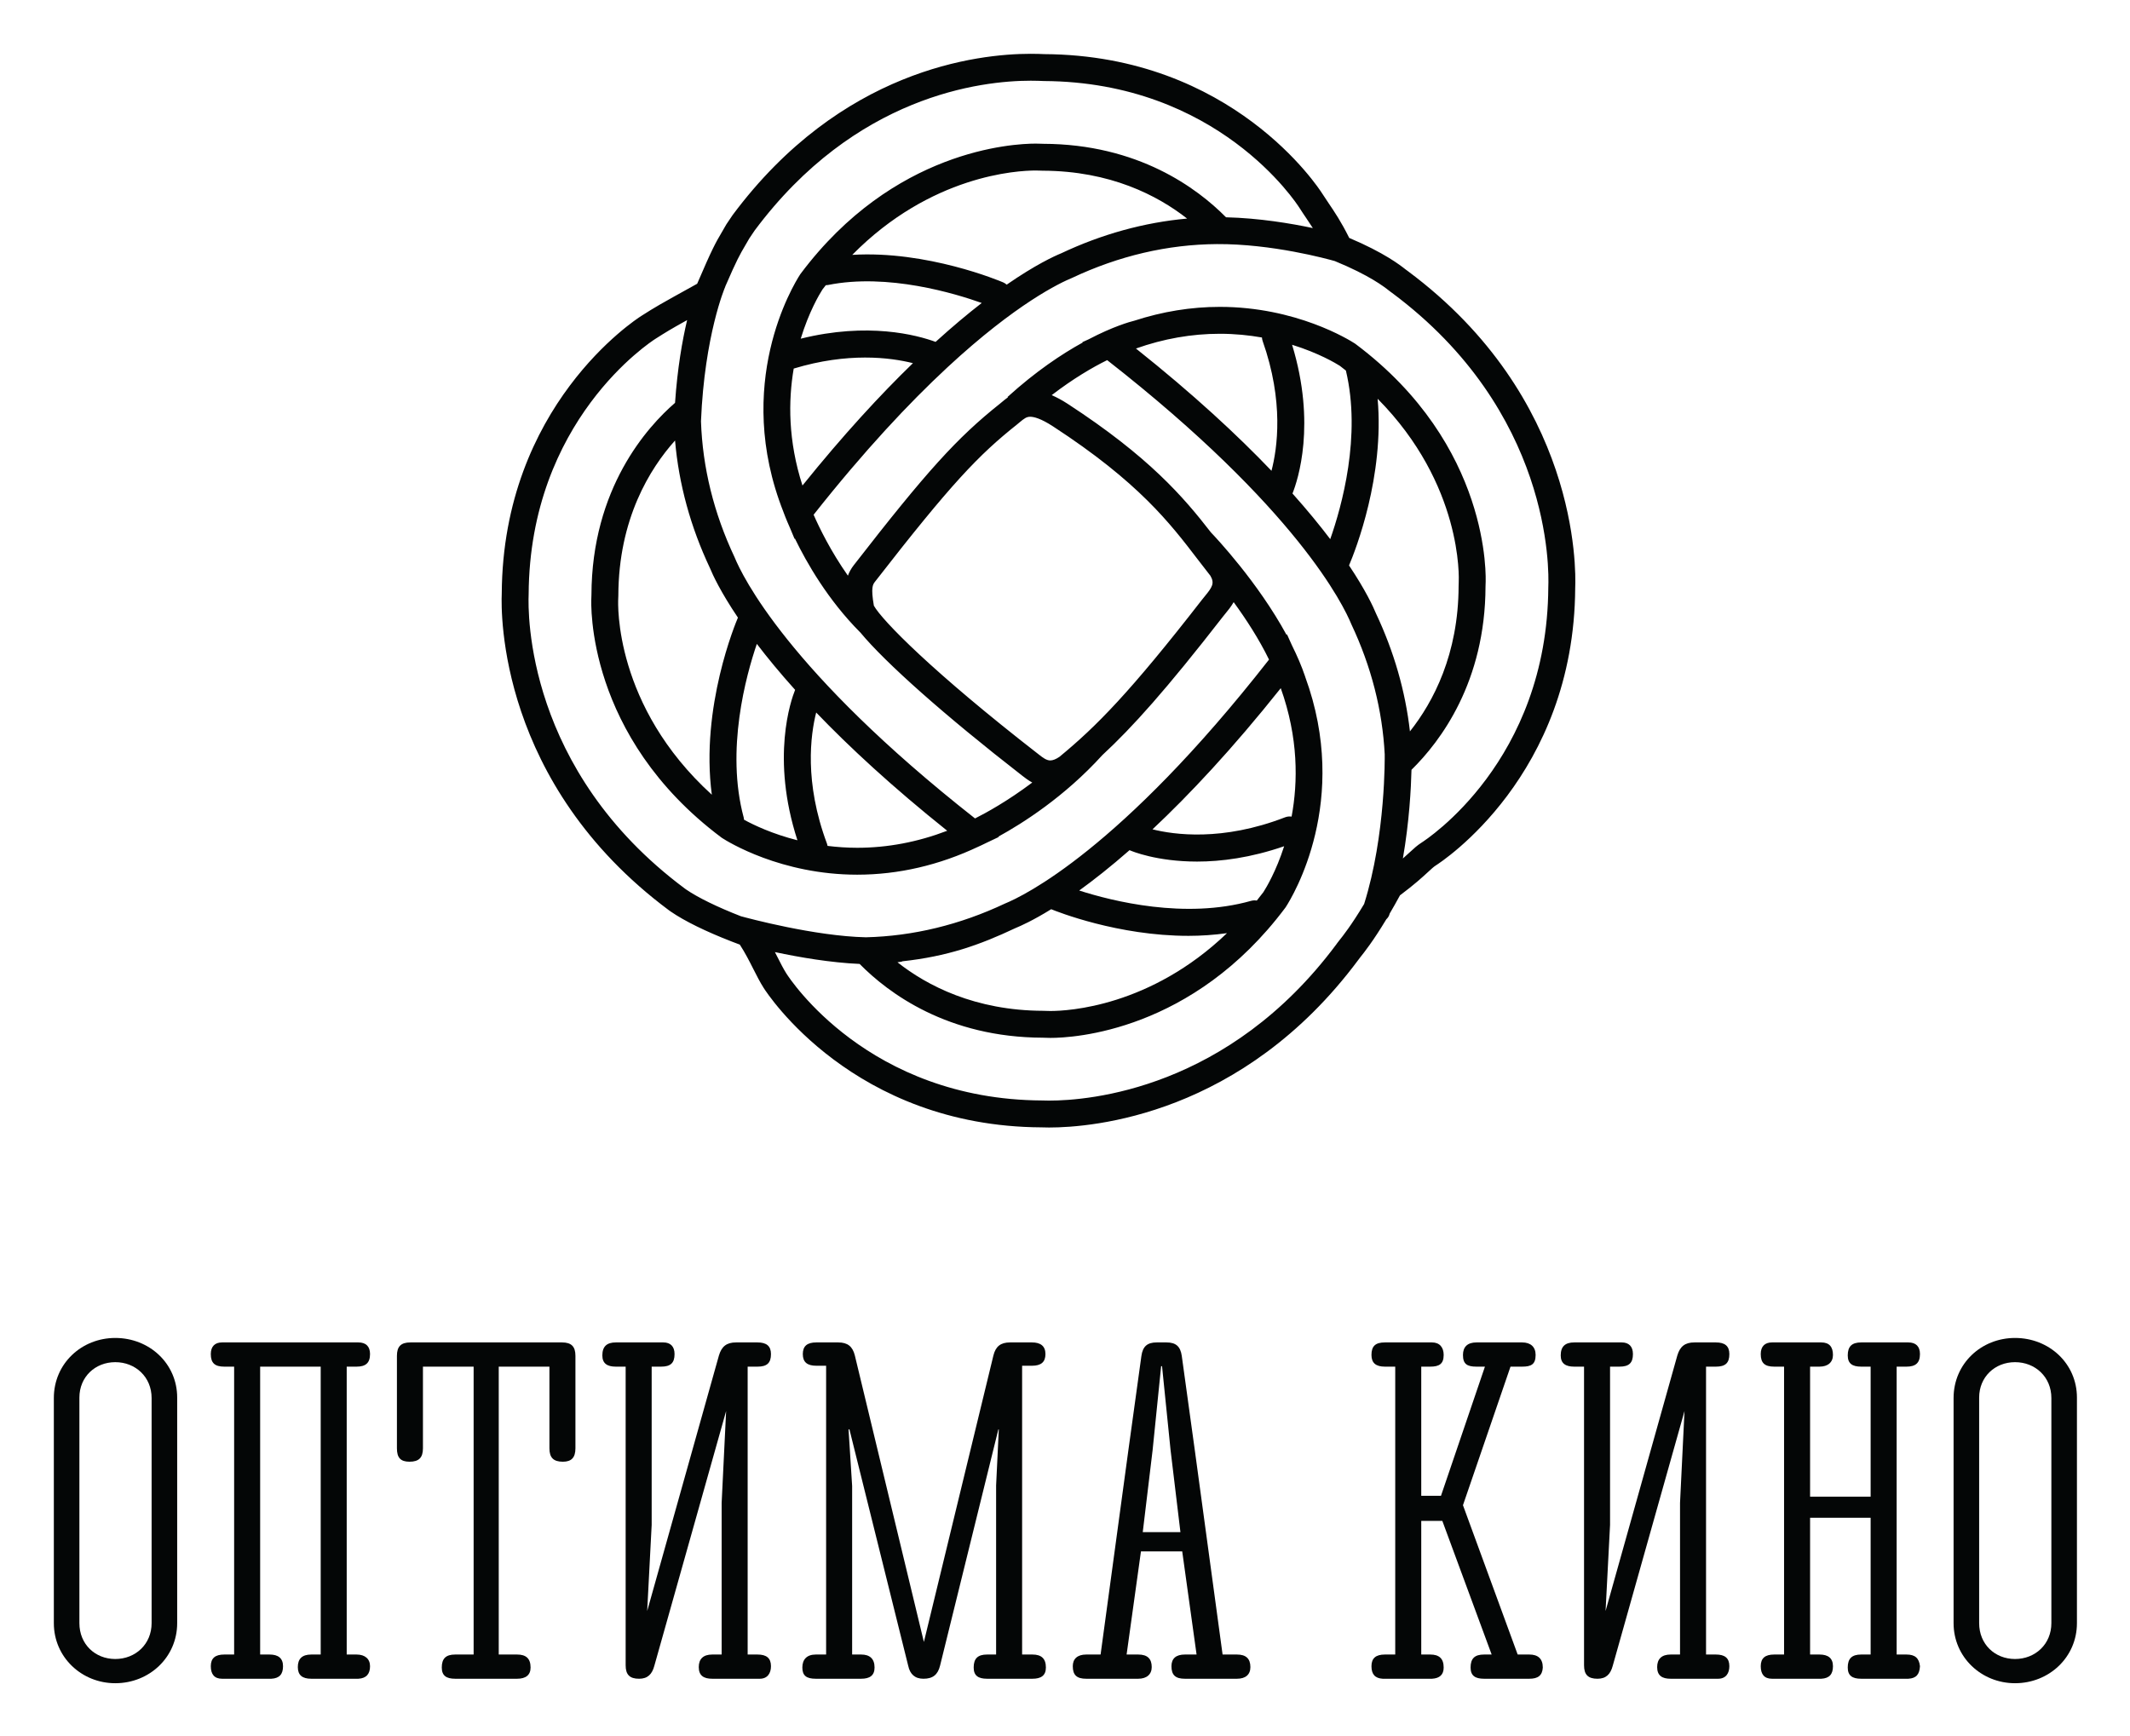
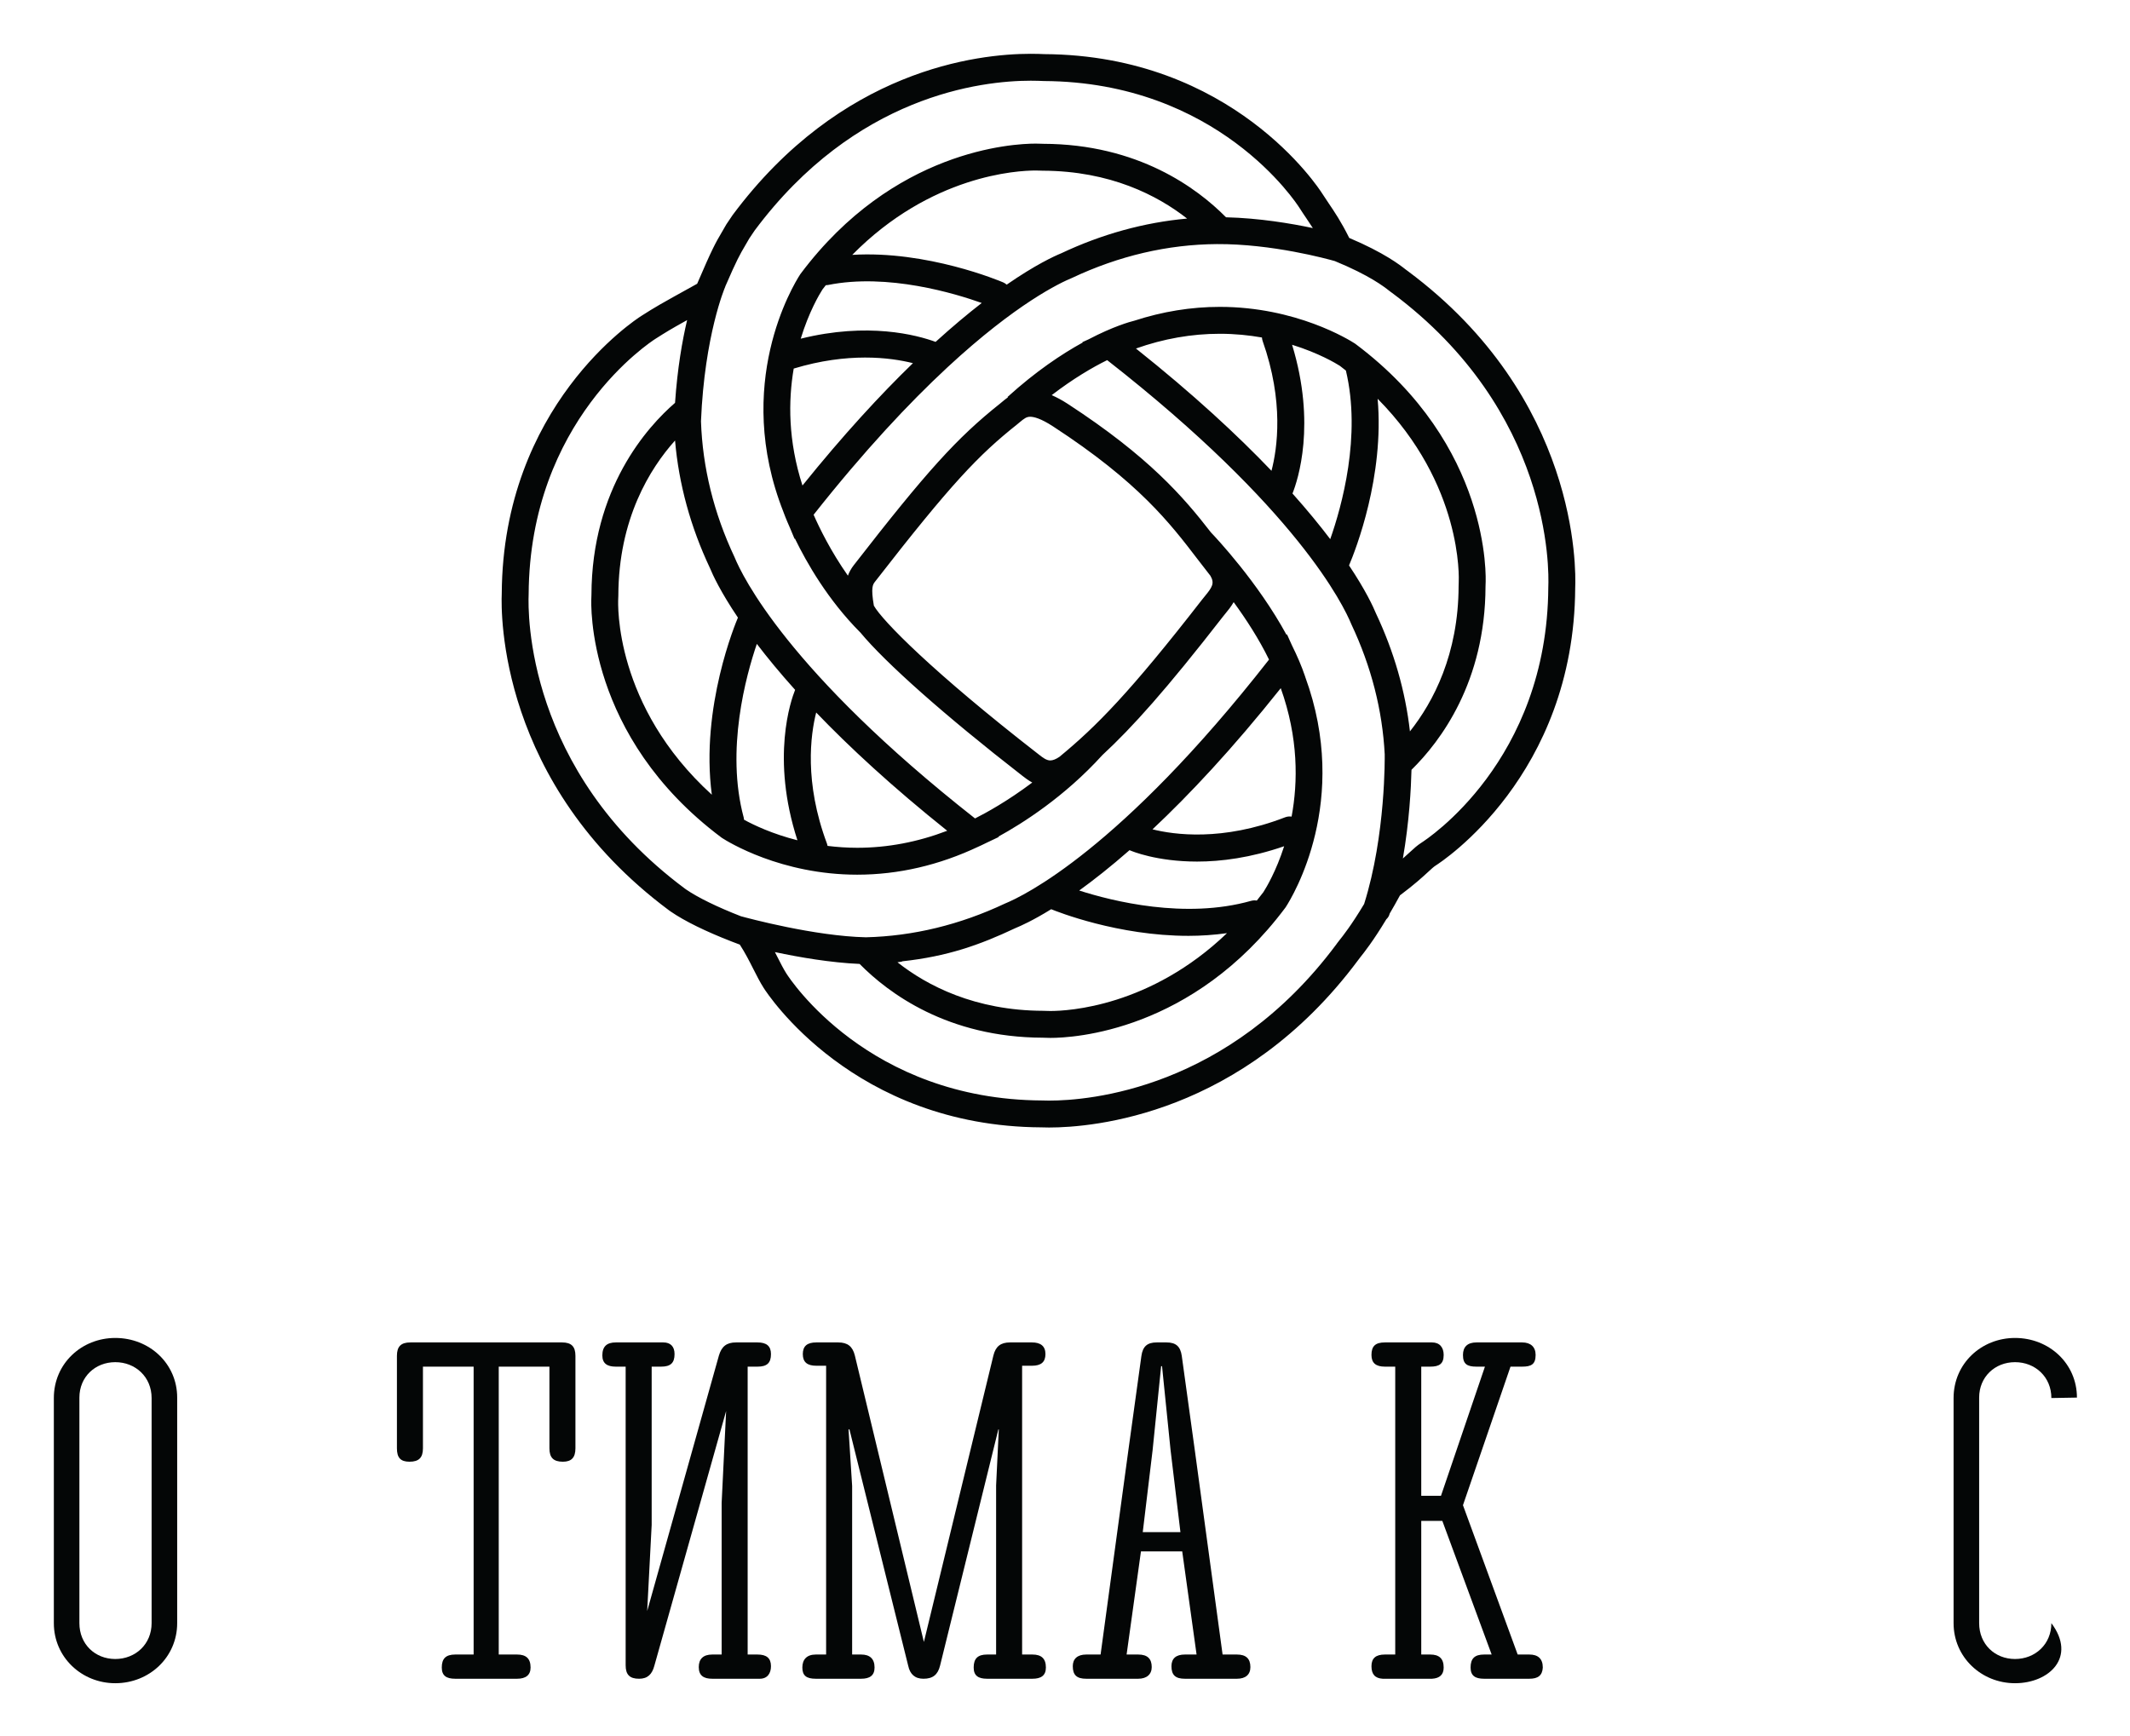
<svg xmlns="http://www.w3.org/2000/svg" width="633" height="516" viewBox="0 0 633 516" fill="none">
  <path d="M45.056 415.562C45.056 409.296 40.258 404.9 34.261 404.9C28.263 404.9 23.596 409.296 23.596 415.429V482.474C23.596 488.738 28.263 493.134 34.261 493.134C40.258 493.134 45.056 488.738 45.056 482.474V415.562ZM52.655 415.429V482.474C52.655 492.603 44.39 500.333 34.261 500.333C24.265 500.333 16 492.603 16 482.474V415.562C16 405.298 24.265 397.702 34.261 397.702C44.39 397.702 52.655 405.298 52.655 415.429" fill="#040606" />
-   <path d="M77.312 491.803H80.11C82.643 491.803 84.109 492.869 84.109 495.268C84.109 497.668 83.042 498.868 80.644 499.002H65.981C63.716 499.002 62.648 497.668 62.648 495.268C62.648 492.869 63.981 491.803 66.646 491.803H69.581V406.232H66.646C63.851 406.232 62.648 405.165 62.648 402.498C62.648 400.232 63.851 399.033 65.981 399.033H106.502C108.768 399.033 109.969 400.232 109.969 402.498C109.969 405.165 108.636 406.232 105.97 406.232H103.036V491.803H105.97C108.5 491.803 109.969 493.134 109.969 495.268C109.969 497.535 108.901 498.868 106.502 499.002H92.507C89.841 499.002 88.508 497.933 88.508 495.536C88.508 493.134 89.708 491.803 92.507 491.803H95.307V406.232H77.312V491.803Z" fill="#040606" />
  <path d="M153.68 491.803C156.347 491.803 157.679 493.003 157.679 495.669C157.679 497.933 156.216 499.002 153.68 499.002H135.286C132.621 499.002 131.289 498.069 131.289 495.669C131.289 493.003 132.488 491.803 135.286 491.803H140.753V406.232H125.692V430.491C125.692 433.289 124.492 434.49 121.693 434.49C119.027 434.49 117.96 433.289 117.96 430.491V403.032C117.96 400.232 119.16 399.033 121.958 399.033H167.011C169.809 399.033 171.009 400.232 171.009 403.032V430.491C171.009 433.289 169.809 434.49 167.277 434.49C164.479 434.49 163.279 433.289 163.279 430.491V406.232H148.217V491.803H153.68Z" fill="#040606" />
  <path d="M197.129 399.033C199.261 399.033 200.464 400.232 200.464 402.498C200.464 405.165 199.261 406.232 196.464 406.232H193.665V453.281L192.332 478.873L213.657 402.9C214.459 400.232 215.924 399.033 218.723 399.033H225.121C227.787 399.033 229.12 400.098 229.12 402.498C229.12 405.165 227.92 406.232 225.121 406.232H222.191V491.803H225.121C227.787 491.803 229.12 492.869 229.12 495.268C229.12 497.403 228.053 499.002 225.788 499.002H211.659C209.128 499.002 207.66 498.069 207.66 495.536C207.66 493.134 208.992 491.803 211.659 491.803H214.459V446.749L215.792 419.427L194.464 495.134C193.797 497.668 192.465 499.002 189.932 499.002C187.133 499.002 185.933 497.8 185.933 495.003V406.232H183.003C180.469 406.232 179.004 405.298 179.004 402.9C179.004 400.232 180.337 399.033 183.003 399.033H197.129Z" fill="#040606" />
  <path d="M295.227 402.9C295.893 400.232 297.36 399.033 300.16 399.033H306.689C309.224 399.033 310.688 400.098 310.688 402.498C310.688 404.9 309.355 405.964 306.689 405.964H303.757V491.803H306.824C309.489 491.803 310.823 493.003 310.823 495.669C310.823 498.069 309.355 499.002 306.824 499.002H293.361C290.695 499.002 289.361 498.069 289.361 495.669C289.361 493.003 290.563 491.803 293.361 491.803H296.027V441.552L296.828 424.892H296.693L279.365 495.134C278.7 497.8 277.232 499.002 274.436 499.002C271.9 499.002 270.437 497.668 269.901 495.134L252.441 424.892H252.173L253.241 441.688V491.803H255.907C258.44 491.803 259.905 493.003 259.905 495.669C259.905 498.069 258.44 499.002 255.907 499.002H242.443C239.647 499.002 238.444 498.069 238.444 495.669C238.444 493.268 239.777 491.803 242.443 491.803H245.509V405.964H242.579C239.913 405.964 238.58 404.9 238.58 402.498C238.58 400.098 239.913 399.033 242.579 399.033H249.109C251.908 399.033 253.376 400.232 254.043 402.9L274.565 488.071L295.227 402.9Z" fill="#040606" />
  <path d="M350.803 455.416L347.871 431.021L345.339 406.096H345.071L342.539 431.021L339.608 455.416H350.803ZM367.597 491.803C370.263 491.803 371.596 493.003 371.596 495.536C371.596 497.8 370.131 499.002 367.597 499.002H352.135C349.336 499.002 348.137 497.933 348.137 495.268C348.137 493.003 349.469 491.803 352.135 491.803H355.601L351.336 461.145H339.072L334.808 491.803H338.273C341.072 491.803 342.273 493.134 342.273 495.536C342.273 497.668 340.805 499.002 338.273 499.002H322.812C320.012 499.002 318.813 497.933 318.813 495.268C318.813 493.134 320.147 491.803 322.812 491.803H327.077L335.341 431.021L339.207 403.032C339.608 400.232 340.941 399.033 343.737 399.033H346.671C349.469 399.033 350.803 400.232 351.203 403.032L355.068 431.021L363.333 491.803H367.597Z" fill="#040606" />
  <path d="M443.297 491.803L428.637 452.084H422.372V491.803H425.038C427.704 491.803 429.036 493.003 429.036 495.669C429.036 497.8 427.837 498.868 425.57 499.002H410.909C408.644 498.868 407.577 497.668 407.577 495.268C407.577 492.869 408.909 491.803 411.576 491.803H414.641V406.232H411.576C408.909 406.232 407.577 405.165 407.577 402.764C407.577 400.098 408.776 399.033 411.576 399.033H425.57C427.837 399.033 429.036 400.5 429.036 402.764C429.036 405.431 427.704 406.232 425.038 406.232H422.372V444.619H428.236L441.298 406.232H438.768C435.966 406.232 434.769 405.431 434.769 402.764C434.769 400.367 436.101 399.033 438.768 399.033H452.361C454.894 399.033 456.36 400.367 456.36 402.764C456.36 405.567 455.028 406.232 452.361 406.232H448.896L434.769 447.416L451.028 491.803H454.496C457.026 491.803 458.494 493.003 458.494 495.669C458.36 498.069 457.026 499.002 454.496 499.002H441.032C438.366 499.002 437.033 498.069 437.033 495.669C437.033 493.003 438.234 491.803 441.032 491.803H443.297Z" fill="#040606" />
-   <path d="M481.949 399.033C484.081 399.033 485.281 400.232 485.281 402.498C485.281 405.165 484.081 406.232 481.283 406.232H478.481V453.281L477.148 478.873L498.476 402.9C499.276 400.232 500.744 399.033 503.539 399.033H509.937C512.604 399.033 513.936 400.098 513.936 402.498C513.936 405.165 512.74 406.232 509.937 406.232H507.007V491.803H509.937C512.604 491.803 513.936 492.869 513.936 495.268C513.936 497.403 512.872 499.002 510.604 499.002H496.476C493.944 499.002 492.479 498.069 492.479 495.536C492.479 493.134 493.811 491.803 496.476 491.803H499.276V446.749L500.608 419.427L479.284 495.134C478.617 497.668 477.284 499.002 474.75 499.002C471.953 499.002 470.75 497.8 470.75 495.003V406.232H467.818C465.289 406.232 463.82 405.298 463.82 402.9C463.82 400.232 465.153 399.033 467.818 399.033H481.949" fill="#040606" />
-   <path d="M555.92 444.886V406.232H553.119C550.453 406.232 549.121 405.298 549.121 402.9C549.121 400.232 550.323 399.033 553.119 399.033C559.252 399.033 559.917 399.033 567.116 399.033C569.384 399.033 570.581 400.232 570.581 402.498C570.581 405.165 569.249 406.232 566.583 406.232H563.651V491.803H566.583C569.116 491.803 570.315 492.869 570.581 495.268C570.448 497.668 569.513 498.868 567.116 499.002H553.119C550.453 499.002 549.121 498.069 549.121 495.669C549.121 493.003 550.323 491.803 553.119 491.803H555.92V451.149H537.927V491.803H540.723C543.257 491.803 544.724 492.869 544.724 495.268C544.724 497.668 543.656 498.868 541.259 499.002H526.595C524.328 499.002 523.263 497.668 523.263 495.268C523.263 492.869 524.596 491.803 527.261 491.803H530.195V406.232H527.261C524.464 406.232 523.263 405.165 523.263 402.498C523.263 400.232 524.464 399.033 526.595 399.033C533.928 399.033 534.861 399.033 541.259 399.033C543.656 399.033 544.724 400.367 544.724 402.764C544.724 404.9 543.257 406.232 540.723 406.232H537.927V444.886H555.92" fill="#040606" />
-   <path d="M609.632 415.562C609.632 409.296 604.834 404.9 598.836 404.9C592.839 404.9 588.171 409.296 588.171 415.429V482.474C588.171 488.738 592.839 493.134 598.836 493.134C604.834 493.134 609.632 488.738 609.632 482.474V415.562ZM617.23 415.429V482.474C617.23 492.603 608.966 500.333 598.836 500.333C588.838 500.333 580.572 492.603 580.572 482.474V415.562C580.572 405.298 588.838 397.702 598.836 397.702C608.966 397.702 617.23 405.298 617.23 415.429" fill="#040606" />
+   <path d="M609.632 415.562C609.632 409.296 604.834 404.9 598.836 404.9C592.839 404.9 588.171 409.296 588.171 415.429V482.474C588.171 488.738 592.839 493.134 598.836 493.134C604.834 493.134 609.632 488.738 609.632 482.474V415.562ZV482.474C617.23 492.603 608.966 500.333 598.836 500.333C588.838 500.333 580.572 492.603 580.572 482.474V415.562C580.572 405.298 588.838 397.702 598.836 397.702C608.966 397.702 617.23 405.298 617.23 415.429" fill="#040606" />
  <path d="M460.129 174.533C459.848 226.224 423.909 249.553 422.375 250.524C421.187 251.279 420.212 252.177 418.981 253.312C418.393 253.856 417.719 254.473 416.912 255.181C418.812 244.289 419.335 234.387 419.471 228.821C428.132 220.323 441.397 202.681 441.471 174.299L441.496 173.523C441.583 171.861 443.164 132.453 402.861 102.259L402.639 102.103C400.916 100.988 385.167 91.216 362.508 91.216C353.965 91.216 345.455 92.607 337.101 95.329C335.976 95.603 330.929 96.969 323.459 100.889L321.636 101.712L321.771 101.808C315.519 105.252 307.827 110.376 299.436 117.988L299.54 118.103C298.867 118.581 298.276 119.068 297.771 119.492L297.224 119.948C284.389 130.155 275.445 140.033 253.731 167.993C252.955 168.991 252.392 170.009 251.981 171.115C246.879 163.844 243.527 156.956 241.792 153.003C256.967 133.804 270.265 119.691 281.379 109.363C281.456 109.297 281.527 109.225 281.6 109.155C302.063 90.185 315.063 84.057 318.573 82.619C332.548 76.027 347.032 72.653 361.635 72.557C378.013 72.445 394.551 76.995 396.683 77.603C407.009 81.845 411.341 85.245 412.764 86.367C413.067 86.605 413.285 86.772 413.368 86.827L413.725 87.08C460.991 122.275 460.361 169.149 460.129 174.533V174.533ZM375.029 100.321C375.056 100.663 375.111 101.004 375.229 101.34C381.613 119.383 379.605 133.284 377.864 139.943C367.811 129.412 354.684 117.209 337.584 103.597C345.777 100.684 354.135 99.213 362.508 99.213C367.028 99.213 371.211 99.651 375.029 100.321V100.321ZM399.977 110.149C404.615 129.572 398.732 150.579 395.325 160.257C392.257 156.212 388.557 151.68 384.104 146.695C385.723 142.644 391.183 126.044 383.987 102.48C391.929 104.943 397.031 108.012 398.183 108.743C398.8 109.209 399.379 109.681 399.977 110.149ZM419.008 217.404C417.653 205.443 414.259 193.653 408.915 182.337C408.116 180.385 405.868 175.491 400.911 168.072C402.912 163.34 411.435 141.58 409.409 118.528C434.663 144.057 433.577 171.797 433.507 173.18L433.475 174.153C433.42 194.509 425.944 208.655 419.008 217.404V217.404ZM398.011 279.544C397.685 279.953 397.467 280.237 397.388 280.352L397.136 280.708C365.047 323.803 323.672 327.153 311.757 327.153C310.904 327.153 310.26 327.135 309.683 327.112C257.995 326.831 234.663 290.892 233.692 289.36C232.805 287.964 231.937 286.243 231.015 284.423C230.783 283.965 230.536 283.483 230.292 283.007C237.539 284.545 246.879 286.161 255.464 286.525C264 295.193 281.623 308.379 309.917 308.452L310.656 308.475C310.817 308.485 311.337 308.512 312.176 308.512C318.991 308.512 354.387 306.648 381.956 269.845L382.112 269.621C384.224 266.356 401.387 238.052 387.876 201.159C387.865 201.129 387.865 201.101 387.856 201.072C386.813 197.977 385.469 194.892 383.964 191.863L382.464 188.539L382.339 188.717C373.808 173.023 361.324 159.779 359.871 158.264C351.727 147.747 341.449 135.764 317.289 120.031C315.587 118.921 314.035 118.109 312.548 117.453C318.908 112.573 324.585 109.24 329.031 107.047C385.591 151.269 399.327 180.019 401.597 185.555C407.529 198.131 410.839 211.139 411.516 224.264C411.516 224.279 411.511 224.295 411.511 224.311C411.516 224.552 411.867 248.187 405.393 268.712C401.605 275.045 399.023 278.28 398.011 279.544V279.544ZM380.621 204.56C385.887 219.32 385.753 232.456 383.841 242.728C383.2 242.644 382.531 242.696 381.885 242.949C363.248 250.168 348.828 248.105 342.505 246.516C353.431 236.256 366.233 222.633 380.621 204.56ZM375.472 265.164C374.821 266.031 374.163 266.864 373.501 267.689C372.941 267.599 372.356 267.617 371.776 267.781C352.204 273.312 330.513 267.852 320.723 264.704C325.073 261.561 330.079 257.62 335.695 252.7C335.743 252.724 335.781 252.755 335.831 252.776C336.328 252.992 343.708 256.1 355.745 256.1C362.885 256.1 371.677 254.981 381.627 251.54C379.239 258.965 376.341 263.805 375.472 265.164V265.164ZM268.156 285.744C281.489 284.28 290.944 280.984 301.725 275.895C303.335 275.236 307.025 273.591 312.396 270.261C314.091 270.957 332.179 278.179 353.195 278.179C356.935 278.179 360.792 277.915 364.644 277.379C341.829 299.229 317.456 300.516 312.167 300.516C311.596 300.516 311.251 300.5 311.032 300.489L310.057 300.459C289.748 300.404 275.472 292.964 266.715 286.033C267.253 285.948 268.156 285.864 268.156 285.757V285.744ZM203.869 264.373L203.511 264.116C156.263 228.936 156.877 182.043 157.107 176.66C157.383 124.992 193.327 101.641 194.857 100.671C198.107 98.612 199.02 98.035 204.2 95.147C202.757 101.26 201.319 109.477 200.611 119.743C192.384 126.864 175.849 145.128 175.765 176.892L175.74 177.675C175.651 179.339 174.103 218.768 214.371 248.936L214.595 249.092C216.317 250.209 232.097 259.997 254.748 259.997C266.971 259.997 279.103 257.184 290.815 251.639C290.823 251.633 290.831 251.633 290.839 251.631C291.001 251.56 291.919 251.152 293.381 250.423L296.815 248.791L296.685 248.689C303.836 244.771 316.355 236.857 327.603 224.451C336.568 216.152 346.589 204.977 363.503 183.204C363.719 182.923 363.959 182.633 364.205 182.335C364.899 181.496 365.824 180.369 366.627 178.989C370.333 184.068 374.171 189.977 377.131 196.061C332.92 252.593 304.197 266.309 298.661 268.577C285.271 274.889 271.367 278.264 257.333 278.607C242.115 278.269 222.292 272.929 220.184 272.352C213.179 269.621 207.393 266.795 203.869 264.373V264.373ZM245.939 251.44C245.897 251.215 245.845 250.988 245.761 250.764C238.917 232.451 240.907 218.3 242.557 211.792C252.376 222.028 265.075 233.817 281.493 246.94C272.717 250.3 263.748 252 254.748 252C251.648 252 248.72 251.784 245.939 251.44V251.44ZM221.125 243.665C221.105 243.452 221.079 243.236 221.019 243.021C215.607 222.952 221.701 200.823 224.919 191.396C228.032 195.475 231.788 200.044 236.295 205.057C235.081 208.056 229.021 225.224 236.981 249.769C229.527 247.883 224.02 245.253 221.125 243.665ZM200.612 130.94C201.723 143.876 205.213 156.632 210.987 168.86C211.799 170.849 214.125 175.908 219.301 183.587C218.712 184.953 208.079 210.199 211.544 236.228C182.492 209.803 183.653 179.461 183.725 178.021L183.76 177.043C183.82 154.265 193.132 139.297 200.612 130.94V130.94ZM302.919 125.609C304.408 124.355 305.075 123.881 306.16 123.881C307.251 123.881 309.307 124.376 312.925 126.732C338.388 143.313 347.72 155.52 355.953 166.289C357.221 167.944 358.461 169.564 359.72 171.155C360.985 173.355 360.316 174.484 358.039 177.243C357.74 177.607 357.451 177.956 357.188 178.297C335.836 205.787 325.805 215.947 314.852 224.961C313.805 225.677 312.884 226.039 312.113 226.039C310.979 226.039 309.877 225.18 308.816 224.349L308.584 224.169C277.071 199.689 262.149 184.415 259.701 180.039C258.749 174.569 259.405 173.72 260.045 172.899C282.752 143.661 290.831 135.248 302.237 126.177L302.919 125.609ZM299.173 84.612C298.864 84.344 298.523 84.105 298.127 83.936C297.101 83.497 275.485 74.416 253.277 75.759C276.643 52.044 302.329 50.685 307.777 50.685C308.339 50.685 308.688 50.702 308.865 50.709L309.839 50.74C329.961 50.795 344.019 58.101 352.785 64.969C340.02 66.123 327.433 69.597 315.355 75.3C313.253 76.16 307.68 78.727 299.173 84.612V84.612ZM278.044 101.624C272.416 99.557 257.947 95.704 237.963 100.673C240.408 92.664 243.531 87.436 244.429 86.036C244.755 85.604 245.083 85.2 245.411 84.779C245.619 84.771 245.827 84.76 246.035 84.721C263.852 81.119 284.041 87.299 291.755 90.06C287.644 93.245 283.063 97.063 278.044 101.624V101.624ZM238.479 144.319C234.185 131.003 234.245 119.115 235.877 109.556C251.955 104.683 264.473 106.229 271.307 107.949C261.649 117.313 250.643 129.215 238.479 144.319ZM221.379 73.117C221.759 72.472 222.169 71.768 222.661 70.904L224.247 68.543C254.188 28.329 291.624 23.991 306.329 23.991C308.005 23.991 309.237 24.046 309.945 24.076L310.219 24.087C361.909 24.368 385.24 60.307 386.209 61.837C386.881 62.898 387.545 63.881 388.228 64.885C388.855 65.812 389.489 66.757 390.151 67.793C383.601 66.404 374.212 64.831 364.352 64.587C355.805 55.931 338.197 42.819 309.984 42.745L309.203 42.72C309.051 42.712 308.56 42.688 307.777 42.688C300.951 42.688 265.512 44.555 237.944 81.353L237.788 81.576C235.669 84.844 217.825 114.233 232.837 152.208C232.843 152.221 232.843 152.237 232.848 152.249C232.931 152.484 233.587 154.272 234.811 157.021L236.14 160.195L236.232 160.076C239.741 167.312 246.056 178.344 255.615 187.949C255.628 187.96 255.645 187.965 255.656 187.976C263.112 196.993 280.772 212.689 303.68 230.485L303.891 230.652C304.621 231.221 305.588 231.961 306.769 232.607C299.417 238.144 292.952 241.676 289.763 243.28C234.111 199.525 220.553 171.128 218.307 165.643C212.111 152.513 208.784 138.929 208.319 125.219C209.383 99.631 215.427 85.469 215.489 85.333C215.531 85.243 215.549 85.145 215.584 85.055C218.993 77.18 219.895 75.644 221.379 73.117V73.117ZM418.432 80.616L417.711 80.085C416.131 78.841 411.456 75.16 400.968 70.721C398.565 65.891 396.599 62.988 394.848 60.403C394.212 59.467 393.589 58.547 392.965 57.56C391.904 55.879 366.277 16.393 310.307 16.089C309.527 16.053 308.172 15.993 306.329 15.993C290.417 15.993 249.94 20.648 217.725 63.92L215.943 66.564L215.776 66.832C215.277 67.715 214.863 68.42 214.485 69.067C212.695 72.115 211.679 73.845 207.185 84.344C195.248 90.956 195.108 91.045 190.577 93.916C188.896 94.98 149.409 120.627 149.112 176.467C148.867 182.132 148.188 232.893 198.793 270.575L199.363 270.977C203.445 273.784 209.7 276.86 217.455 279.872C218.228 280.172 219.028 280.476 219.859 280.784C221.451 283.241 222.685 285.672 223.88 288.036C224.892 290.032 225.845 291.916 226.936 293.637C228 295.319 253.624 334.804 309.479 335.103C309.973 335.127 310.743 335.149 311.757 335.149C324.615 335.149 369.235 331.569 403.599 285.413L404.255 284.543C405.336 283.193 408.064 279.773 411.989 273.255C412.375 272.891 412.704 272.464 412.889 271.888C412.923 271.779 412.952 271.669 412.988 271.561C413.955 269.912 414.963 268.149 416.049 266.135C420.363 262.912 422.773 260.689 424.401 259.192C425.409 258.261 426.075 257.647 426.655 257.28C428.337 256.217 467.821 230.592 468.124 174.728C468.368 169.067 469.071 118.32 418.432 80.616" fill="#040606" />
</svg>